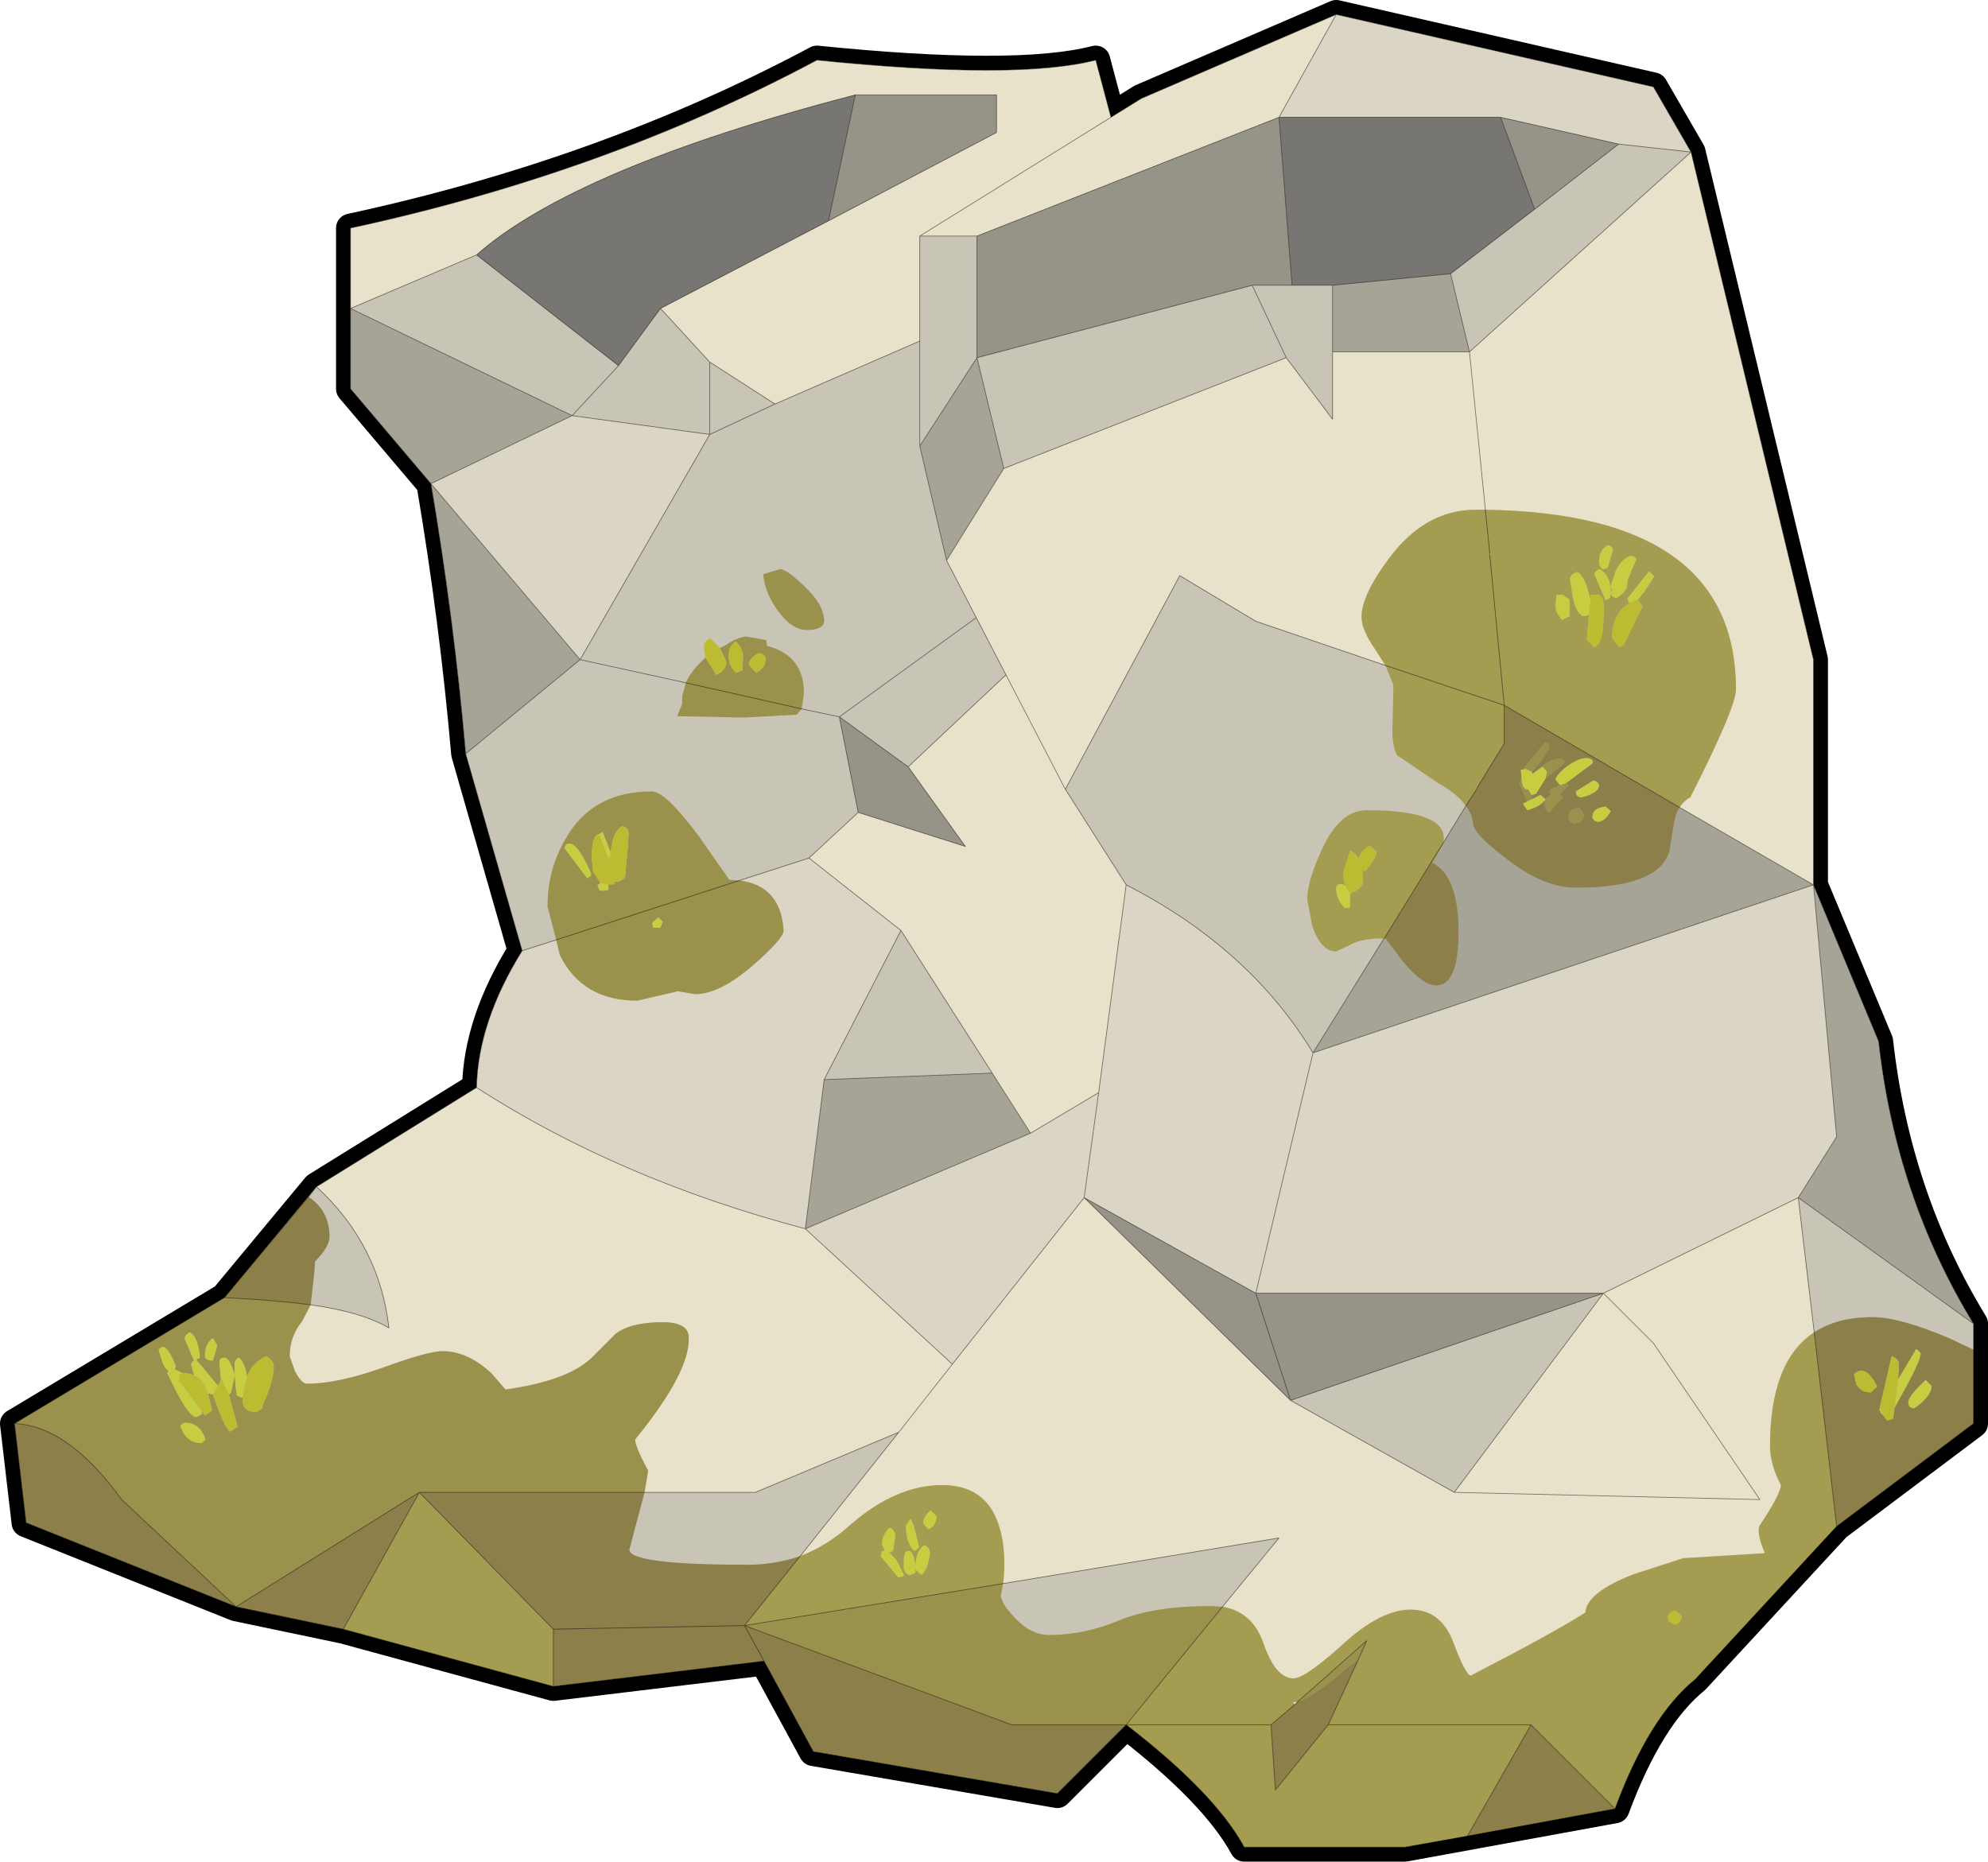
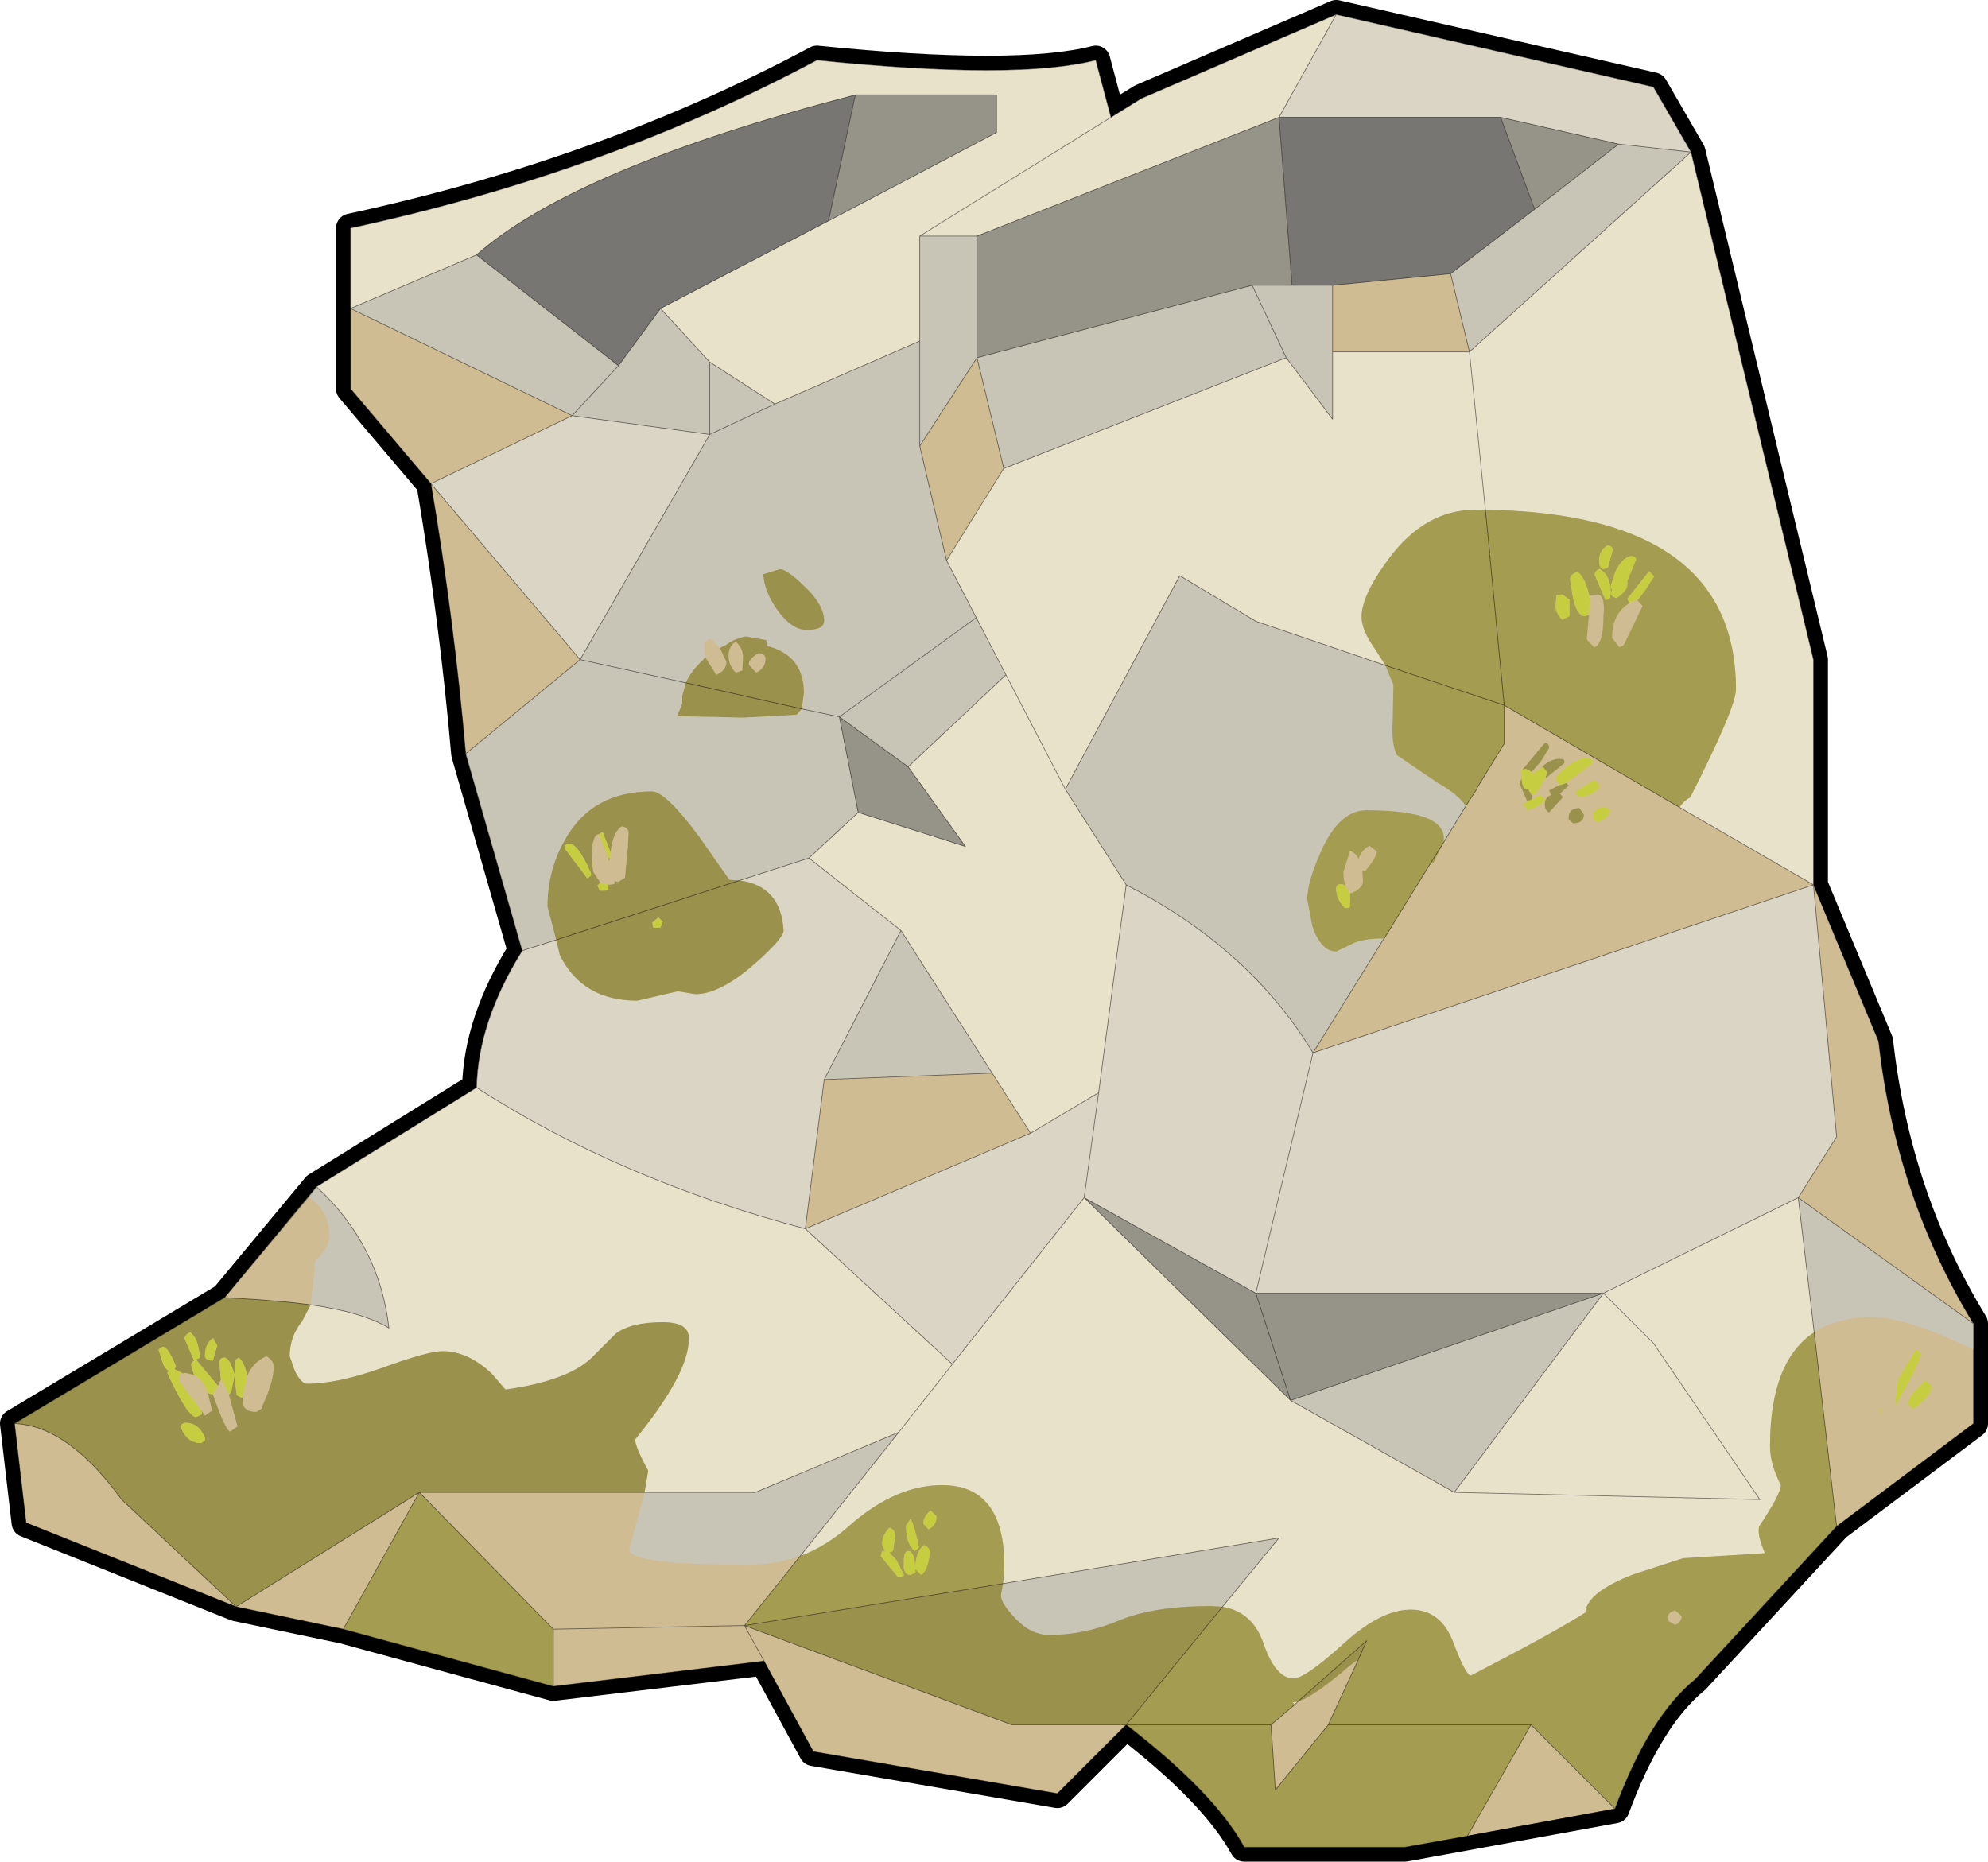
<svg xmlns="http://www.w3.org/2000/svg" xmlns:xlink="http://www.w3.org/1999/xlink" width="137.25px" height="128.55px">
  <g transform="matrix(1, 0, 0, 1, -206.35, -135.7)">
    <use xlink:href="#object-0" width="137.25" height="128.55" transform="matrix(1, 0, 0, 1, 206.35, 135.7)" />
  </g>
  <defs>
    <g transform="matrix(1, 0, 0, 1, 1, 1)" id="object-0">
      <use xlink:href="#object-1" width="137.25" height="128.55" transform="matrix(1, 0, 0, 1, -1, -1)" />
      <use xlink:href="#object-2" width="135.25" height="126.55" transform="matrix(1, 0, 0, 1, 0, 0)" />
    </g>
    <g transform="matrix(1, 0, 0, 1, 1, 1)" id="object-1">
      <path fill="none" stroke="#000000" stroke-width="2" stroke-linecap="round" stroke-linejoin="round" d="M23.2 14.75Q40.8 10.95 55.4 3.15Q69.2 4.55 74.65 3.15L75.7 7.1L77.8 5.8L91.25 0L113.15 5L115.75 9.5L124.2 44.55L124.2 60.1L128.7 70.9Q129.9 81.65 135.25 90.4L135.25 97.3L125.8 104.4L116.05 114.95Q112.85 117.55 110.5 123.9L96 126.55L84.9 126.55Q82.85 122.8 76.75 118.1L72 122.85L55.15 119.95L51.75 113.7L37.2 115.45L22.7 111.5L15.3 109.95L0.8 104.15L0 97.3L14.5 88.6L20.85 80.95L31.9 74.1Q32 69.55 35.05 64.65L31.15 51.05Q30.35 41.85 28.75 32.4L23.2 25.85L23.2 14.75" />
      <path fill-rule="evenodd" fill="#d0bc93" stroke="none" d="M23.2 14.75Q40.8 10.95 55.4 3.15Q69.2 4.55 74.65 3.15L75.7 7.1L77.8 5.8L91.25 0L113.15 5L115.75 9.5L124.2 44.55L124.2 60.1L128.7 70.9Q129.9 81.65 135.25 90.4L135.25 97.3L125.8 104.4L116.05 114.95Q112.85 117.55 110.5 123.9L96 126.55L84.9 126.55Q82.85 122.8 76.75 118.1L72 122.85L55.15 119.95L51.75 113.7L37.2 115.45L22.7 111.5L15.3 109.95L0.8 104.15L0 97.3L14.5 88.6L20.85 80.95L31.9 74.1Q32 69.55 35.05 64.65L31.15 51.05Q30.35 41.85 28.75 32.4L23.2 25.85L23.2 14.75" />
    </g>
    <g transform="matrix(1, 0, 0, 1, 0, 0)" id="object-2">
      <use xlink:href="#object-3" width="135.25" height="126.55" transform="matrix(1, 0, 0, 1, 0, 0)" />
    </g>
    <g transform="matrix(1, 0, 0, 1, 0, 0)" id="object-3">
-       <path fill-rule="evenodd" fill="#a6a397" stroke="none" d="M31.15 51.05Q30.35 41.85 28.75 32.4L23.2 25.85L23.2 20.3L38.5 27.7L28.75 32.4L39.05 44.55L31.15 51.05M124.2 60.1L128.7 70.9Q129.9 81.65 135.25 90.4L123.15 81.7L125.8 77.5L124.2 60.1L114.95 54.75Q114.7 55.15 114.6 55.7L114.25 57.8Q113.5 60.3 107.8 60.3Q105.55 60.3 103 58.3Q100.75 56.6 100.7 55.9Q100.65 55.25 100.2 54.65L98.65 57.2L98.6 57.3L97.95 58.6Q99.7 59.55 99.7 63.35Q99.7 67.05 98.15 67.05Q97.25 67.05 95.9 65.45L94.65 63.8L94.55 63.8L89.65 71.7L124.2 60.1M64.35 37.7L62.5 29.8L66.45 23.7L68.3 31.35L64.35 37.7M91 18.7L99.15 17.9L100.45 23.3L91 23.3L91 18.7M67.5 73.1L70.15 77.25L54.6 83.85L55.9 73.55L67.5 73.1" />
      <path fill-rule="evenodd" fill="#e9e2cb" stroke="none" d="M23.2 20.3L23.2 14.75Q40.8 10.95 55.4 3.15Q69.2 4.55 74.65 3.15L75.7 7.1L77.8 5.8L91.25 0L87.3 7.1L66.45 15.3L62.5 15.3L62.5 22.55L52.5 26.9L48 24L44.6 20.3L56.2 14.25L67.8 8.15L67.8 5.55L58.05 5.55Q38.7 10.6 31.9 16.6L23.2 20.3M115.75 9.5L124.2 44.55L124.2 60.1L114.95 54.75Q115.25 54.3 115.7 54.05Q118.85 47.85 118.85 46.6Q118.85 34.45 101.55 34.2L100.45 23.3L115.75 9.5M20.85 80.95L31.9 74.1Q41.75 80.45 54.6 83.85L64.75 93.2L61.05 97.9L51.15 102.05L43.5 102.05L43.75 100.55Q42.85 98.9 42.85 98.4Q46.55 93.85 46.55 91.5Q46.65 90.3 44.75 90.3Q42.55 90.3 41.5 91.1L39.8 92.8Q38.15 94.35 33.9 94.95L32.95 93.85Q31.3 92.3 29.55 92.3Q28.55 92.3 25.4 93.45Q22.3 94.55 20.2 94.55Q19.8 94.55 19.35 93.65L19 92.65Q19 91.3 19.85 90.25L20.45 89.1Q24 89.6 25.85 90.7Q25.2 84.95 20.85 80.95M75.7 7.1L62.5 15.3L75.7 7.1M61.05 97.9L64.75 93.2L73.85 81.7L88.1 95.7L99.4 102.05L120.5 102.55L113.15 91.75L109.7 88.3L123.15 81.7L124.25 91Q121.2 93 121.2 98.85Q121.2 100.1 121.95 101.55Q121.95 102.15 120.45 104.4Q120.3 105 120.85 106.25L115.2 106.6L111.8 107.7Q108.55 108.95 108.45 110.35Q106.35 111.7 100.55 114.7Q100.2 114.7 99.35 112.45Q98.5 110.15 96.4 110.15Q94.3 110.15 91.7 112.55Q89.1 114.9 88.3 114.9Q87.05 114.9 86.2 112.4Q85.45 110.3 83.4 109.95L87.3 105.2L68.25 108.35Q68.45 106.8 68.2 105.3Q67.55 101.55 64.05 101.55Q60.85 101.55 57.7 104.3Q56.1 105.75 54.25 106.45L61.05 97.9M100.45 23.3L101.55 34.2L100.85 34.2Q97.4 34.2 94.9 37.55Q93 40.1 93 41.6Q93 42.5 93.95 43.85L94.65 44.95L85.7 41.9L80.45 38.75L72.55 53.5L76.75 60.1L74.85 74.45L70.15 77.25L67.5 73.1L61.2 63.25L54.85 58.25L58.25 55.1L65.65 57.45L61.7 51.95L68.45 45.6L66.4 41.65L64.35 37.7L68.3 31.35L87.8 23.7L91 27.95L91 23.3L100.45 23.3M101.85 37.2L101.95 37.3L101.85 37.3L101.85 37.2M45.2 91.55L45.2 91.7L45.2 91.55M109.7 88.3L113.15 91.75L120.5 102.55L99.4 102.05L109.7 88.3M88.4 116.7L88.25 116.55L88.6 116.5L88.4 116.7M68.45 45.6L72.55 53.5L68.45 45.6" />
      <path fill-rule="evenodd" fill="#dad5c5" stroke="none" d="M91.25 0L113.15 5L115.75 9.5L110.75 8.95L102.6 7.1L87.3 7.1L91.25 0M31.9 74.1Q32 69.55 35.05 64.65L37.4 63.9L37.65 64.95Q39.2 68.1 43 68.1L45.8 67.45L47 67.65Q48.7 67.65 51.05 65.6Q53.1 63.8 53.1 63.25Q52.9 60.15 50.05 59.8L54.85 58.25L61.2 63.25L55.9 73.55L54.6 83.85L64.75 93.2L73.85 81.7L85.7 88.3L89.65 71.7Q85.25 64.45 76.75 60.1L74.85 74.45L70.15 77.25L54.6 83.85Q41.75 80.45 31.9 74.1M39.05 44.55L28.75 32.4L38.5 27.7L48 29L39.05 44.55M124.2 60.1L125.8 77.5L123.15 81.7L109.7 88.3L85.7 88.3L89.65 71.7L124.2 60.1M74.85 74.45L73.85 81.7L74.85 74.45" />
      <path fill-rule="evenodd" fill="#c9c5b6" stroke="none" d="M135.25 90.4L135.25 92.2L133.55 91.4Q130.15 89.95 128.25 89.95Q125.85 89.95 124.25 91L123.15 81.7L135.25 90.4M20.3 81.65L20.85 80.95Q25.2 84.95 25.85 90.7Q24 89.6 20.45 89.1L20.7 86.85L20.75 86.1Q21.75 85.1 21.75 84.4Q21.75 82.6 20.3 81.65M35.05 64.65L31.15 51.05L39.05 44.55L46.35 46.15Q46.6 45.55 47.25 44.85L47.7 44.4L47.6 43.65Q47.6 43.25 48.05 43.1L48.7 43.75L49.1 43.55Q49.8 43.05 50.5 42.95L51.9 43.2L51.95 43.6Q54.5 44.25 54.5 46.85L54.35 47.95L56.95 48.5L66.4 41.65L56.95 48.5L54.35 47.95L54 48.35L50.3 48.55L45.75 48.45L46.1 47.6L46.1 47.05L46.35 46.15L39.05 44.55L48 29L38.5 27.7L23.2 20.3L31.9 16.6L41.7 24.25L44.6 20.3L48 24L52.5 26.9L62.5 22.55L62.5 15.3L66.45 15.3L66.45 23.7L68.3 31.35L87.8 23.7L91 27.95L91 23.3L91 18.7L88.2 18.7L85.45 18.7L87.8 23.7L85.45 18.7L66.45 23.7L62.5 29.8L64.35 37.7L66.4 41.65L68.45 45.6L61.7 51.95L56.95 48.5L58.25 55.1L54.85 58.25L50.05 59.8L49.35 59.75L47.25 56.75Q44.95 53.65 44 53.65Q39.85 53.65 38 57Q36.8 59.1 36.8 61.6L37.4 63.9L35.05 64.65M43.5 102.05L51.15 102.05L61.05 97.9L54.25 106.45Q52.5 107.05 50.6 107.05Q42.45 107.05 42.45 106L43.5 102.05M110.75 8.95L115.75 9.5L100.45 23.3L99.15 17.9L104.95 13.45L110.75 8.95M48 24L48 29L48 24M62.5 22.55L62.5 29.8L62.5 22.55M52.5 26.9L48 29L52.5 26.9M52.85 38.3L51.7 38.65Q51.75 39.8 52.65 41.1Q53.65 42.5 54.7 42.5Q55.85 42.5 55.9 41.9Q55.9 40.75 54.5 39.45Q53.3 38.3 52.85 38.3M38.5 27.7L41.7 24.25L38.5 27.7M76.75 60.1L72.55 53.5L80.45 38.75L85.7 41.9L94.65 44.95L95.2 46.3L95.15 48.8Q95.05 50.4 95.45 51.15L98.25 53.05Q99.6 53.8 100.2 54.65L98.65 57.2Q99.1 54.95 93.35 54.95Q91.45 54.95 90.2 57.8Q89.25 59.9 89.25 61.1L89.6 62.95Q90.2 64.7 91.25 64.7L92.2 64.25Q92.95 63.8 94.55 63.8L89.65 71.7Q85.25 64.45 76.75 60.1M100.95 53.5L100.8 53.35L100.95 53.45L100.95 53.5M61.2 63.25L67.5 73.1L55.9 73.55L61.2 63.25M68.25 108.35L87.3 105.2L83.4 109.95L82.6 109.9Q78.65 109.9 76.25 110.9Q73.85 111.9 71.45 111.9Q70.15 111.9 69.05 110.7Q68.1 109.7 68.1 109.15L68.25 108.35M99.4 102.05L88.1 95.7L109.7 88.3L99.4 102.05" />
-       <path fill-rule="evenodd" fill="#63591d" fill-opacity="0.612" stroke="none" d="M135.25 92.2L135.25 97.3L125.8 104.4L124.25 91Q125.85 89.95 128.25 89.95Q130.15 89.95 133.55 91.4L135.25 92.2M110.5 123.9L100.3 125.8L104.7 118.1L110.5 123.9M76.75 118.1L72 122.85L55.15 119.95L51.75 113.7L37.2 115.45L37.2 111.5L27.95 102.05L43.5 102.05L42.45 106Q42.45 107.05 50.6 107.05Q52.5 107.05 54.25 106.45L50.4 111.25L37.2 111.5L50.4 111.25L51.75 113.7L50.4 111.25L68.85 118.1L76.75 118.1M22.7 111.5L15.3 109.95L0.8 104.15L0 97.3Q3.7 97.45 7.4 102.55L15.3 109.95L27.95 102.05L22.7 111.5M14.5 88.6L20.3 81.65Q21.75 82.6 21.75 84.4Q21.75 85.1 20.75 86.1L20.7 86.85L20.45 89.1L19.2 88.95L16.95 88.75L14.5 88.6M102.85 47.7L114.95 54.75Q114.7 55.15 114.6 55.7L114.25 57.8Q113.5 60.3 107.8 60.3Q105.55 60.3 103 58.3Q100.75 56.6 100.7 55.9Q100.65 55.25 100.2 54.65L100.95 53.5L100.95 53.45L102.85 50.35L102.85 47.7M104.75 52.3L105.4 51.55L105.95 50.65Q105.95 50.3 105.65 50.3L104.15 52.1L104.15 52.15L104 52.15L104.05 52.75L103.9 53.1L104.45 54.35L104.15 54.5L104.45 54.95Q105.4 54.65 105.7 54.2L105.35 53.9L104.75 54.2L104.75 53.9L105.05 53.8L105.7 52.75L107 51.7L107 51.55Q107 51.4 106.65 51.4Q106.05 51.4 105.4 52L104.8 52.45L104.75 52.3M106.7 53.2Q105.95 53.55 105.95 53.6L106.1 53.9Q105.65 54.05 105.65 54.55Q105.65 54.95 105.95 55.1L106.9 54.05L106.7 53.8L107.3 53.25L107.15 53.05L108.95 51.7L108.95 51.5Q108.75 51.35 108.55 51.35Q107.95 51.35 107.15 51.95Q106.4 52.55 106.4 52.85L106.7 53.2M107.8 53.65Q107.8 54.05 108.2 54.05Q109.4 53.75 109.4 53.2L109.3 53.05Q109.15 52.9 109 52.9L107.8 53.65M108.05 54.8Q107.3 54.8 107.3 55.45L107.3 55.6L107.6 55.85Q108.35 55.85 108.35 55.25L108.05 54.8M97.95 58.6Q99.7 59.55 99.7 63.35Q99.7 67.05 98.15 67.05Q97.25 67.05 95.9 65.45L94.65 63.8L94.6 63.75L97.8 58.55L97.95 58.6M86.75 118.1L88.4 116.7L88.6 116.5Q89.65 116.2 92.15 114.05L92.8 113.55L90.7 118.1L87.05 122.6L86.75 118.1M108.95 55.4Q108.95 55.65 109.3 55.75Q109.85 55.7 110.2 55L109.85 54.7Q108.95 54.8 108.95 55.4M127.5 93.65Q127.25 93.65 127 93.9L127.15 94.55Q127.45 95.15 128.15 95.15L128.6 94.75Q128.05 93.65 127.5 93.65M130.05 94.25L130.1 93.2Q130.1 92.85 129.6 92.65L128.8 96.1L128.8 96.2L128.75 96.3L128.9 96.65L128.95 96.65L129.3 97.1L129.7 96.95L129.8 96.2L130.6 94.75Q131.6 92.9 131.6 92.45L131.3 92.15L130.05 94.25M130.75 95.85Q130.75 96.2 131.15 96.25Q132.35 95.4 132.35 94.7L131.95 94.3Q130.75 95.4 130.75 95.85" />
      <path fill-rule="evenodd" fill="#878723" fill-opacity="0.6" stroke="none" d="M125.8 104.4L116.05 114.95Q112.85 117.55 110.5 123.9L104.7 118.1L90.7 118.1L92.8 113.55L93.35 112.3L88.6 116.5L88.25 116.55L88.4 116.7L86.75 118.1L76.75 118.1Q82.85 122.8 84.9 126.55L96 126.55L100.3 125.8L104.7 118.1L90.7 118.1L87.05 122.6L86.75 118.1L76.75 118.1L83.4 109.95Q85.45 110.3 86.2 112.4Q87.05 114.9 88.3 114.9Q89.1 114.9 91.7 112.55Q94.3 110.15 96.4 110.15Q98.5 110.15 99.35 112.45Q100.2 114.7 100.55 114.7Q106.35 111.7 108.45 110.35Q108.55 108.95 111.8 107.7L115.2 106.6L120.85 106.25Q120.3 105 120.45 104.4Q121.95 102.15 121.95 101.55Q121.2 100.1 121.2 98.85Q121.2 93 124.25 91L125.8 104.4M37.2 115.45L22.7 111.5L27.95 102.05L37.2 111.5L37.2 115.45M101.55 34.2Q118.85 34.45 118.85 46.6Q118.85 47.85 115.7 54.05Q115.25 54.3 114.95 54.75L102.85 47.7L101.85 37.3L101.95 37.3L101.85 37.2L101.55 34.2L100.85 34.2Q97.4 34.2 94.9 37.55Q93 40.1 93 41.6Q93 42.5 93.95 43.85L94.65 44.95L95.2 46.3L95.15 48.8Q95.05 50.4 95.45 51.15L98.25 53.05Q99.6 53.8 100.2 54.65L100.95 53.5L100.8 53.35L100.95 53.45L102.85 50.35L102.85 47.7L101.85 37.3L101.85 37.2L101.55 34.2M110.35 36.95Q110.35 36.75 110 36.65Q109.4 37 109.4 37.75Q109.4 38.2 109.7 38.3L110 38.2L110.35 36.95M109.45 38.3Q109.1 38.4 109.1 38.7L109.85 40.45L110.15 40.3L110.2 39.9Q110.2 40.2 110.6 40.3Q111.35 39.8 111.35 39.35L111.35 39.1L111.45 38.85L111.95 37.65Q111.95 37.4 111.55 37.4Q110.9 37.6 110.5 38.55L110.2 39.5L110.3 39.75L110.2 39.9Q110.2 38.75 109.45 38.3M112.05 40.45L112.55 39.8L113.2 38.8L112.85 38.45L111.35 40.35L111.5 40.65Q110.3 41.35 110.3 43.05L110.8 43.7L111.1 43.55L112.4 40.85L112.05 40.45M108.7 41.45L108.55 43.15L109.05 43.7Q109.7 43.5 109.7 41.6Q109.85 40.05 109.25 40.05L108.8 40.1L108.8 40.45Q108.45 38.8 107.9 38.5Q107.4 38.65 107.4 39L107.6 40.3Q107.9 41.55 108.4 41.55L108.7 41.45M94.55 63.8Q92.95 63.8 92.2 64.25L91.25 64.7Q90.2 64.7 89.6 62.95L89.25 61.1Q89.25 59.9 90.2 57.8Q91.45 54.95 93.35 54.95Q99.1 54.95 98.65 57.2L98.6 57.3L97.95 58.6L97.8 58.55L94.6 63.75L94.55 63.8L94.65 63.8L94.6 63.75L94.55 63.8M94.65 44.95L102.85 47.7L94.65 44.95M107.35 40.4L106.85 40.05L106.45 40.1L106.4 40.9Q106.4 41.3 106.85 41.8L107.35 41.55L107.35 40.4M98.65 57.2L97.8 58.55L98.65 57.2M92.2 60.7Q93.1 60.4 93.1 59.8L93.05 59.1L93.25 59.15Q94.05 58.2 94.05 57.8L93.55 57.4Q92.95 57.75 92.8 58.3Q92.6 57.9 92.2 57.75L91.75 59.2Q91.75 59.8 91.9 60.2Q91.75 60.05 91.6 60.05Q91.25 60.05 91.25 60.35Q91.25 61.1 91.85 61.7L92.15 61.7L92.2 61.55L92.2 60.7M54.25 106.45Q56.1 105.75 57.7 104.3Q60.85 101.55 64.05 101.55Q67.55 101.55 68.2 105.3Q68.45 106.8 68.25 108.35L50.4 111.25L54.25 106.45M59.9 106.1L59.8 106.45L61 107.9Q61.4 107.9 61.4 107.75L60.9 106.75L60.4 106.2L60.65 106.1L60.8 105.1Q60.8 104.6 60.4 104.5Q59.9 105 59.9 105.65L60.1 106.1L59.9 106.1M62.45 105.85Q62.05 104.05 61.85 103.9L61.55 104.35Q61.55 105.6 62.15 106.1L62.45 105.85M61.7 106.1Q61.4 106.1 61.4 106.8L61.4 107.3Q61.5 107.75 61.85 107.75L62.2 107.6L62.2 107.35L62.6 107.75Q63.05 107.45 63.2 106.25Q63.2 105.85 62.8 105.7Q62.2 106.1 62.2 107.35Q62.15 106.1 61.7 106.1M62.75 104.2L63.1 104.6Q63.65 104.35 63.65 103.7L63.25 103.3Q62.75 103.7 62.75 104.2M114.65 110.2Q114.15 110.35 114.15 110.65L114.2 110.95L114.65 111.2Q115.1 111 115.1 110.6L114.65 110.2" />
      <path fill-rule="evenodd" fill="#76751f" fill-opacity="0.6" stroke="none" d="M0 97.3L14.5 88.6L16.95 88.75L19.2 88.95L20.45 89.1L19.85 90.25Q19 91.3 19 92.65L19.35 93.65Q19.8 94.55 20.2 94.55Q22.3 94.55 25.4 93.45Q28.55 92.3 29.55 92.3Q31.3 92.3 32.95 93.85L33.9 94.95Q38.15 94.35 39.8 92.8L41.5 91.1Q42.55 90.3 44.75 90.3Q46.65 90.3 46.55 91.5Q46.55 93.85 42.85 98.4Q42.85 98.9 43.75 100.55L43.5 102.05L27.95 102.05L15.3 109.95L7.4 102.55Q3.7 97.45 0 97.3M14.8 95.3L14.95 95.15L15.2 93.95Q14.85 92.75 14.5 92.75Q14.15 92.75 14.15 93.1L14.25 94.25L14.05 94.7L12.55 92.9Q12.2 93 12.2 93.25L12.4 93.95L11.8 93.8L11.65 93.85L11.05 93.55L11.15 93.35Q10.6 92 10.25 92Q10.15 92 9.95 92.2L10.2 93Q10.35 93.5 10.65 93.65L10.55 93.8Q11.95 96.85 12.55 96.85L12.95 96.65L12.9 96.4L13.15 96.75L13.65 96.4L13.35 95.2L13.7 95.3Q14.6 97.85 14.9 97.85L15.4 97.5L14.8 95.3M13.7 92.95L14 91.9L13.7 91.4Q13.15 91.8 13.15 92.6Q13.15 92.95 13.7 92.95M15.75 95.5L15.75 95.7Q15.75 96.5 16.7 96.5L17.1 96.25L17.15 96Q17.9 94.35 17.9 93.4Q17.9 92.95 17.4 92.65Q16.45 93.05 16.05 94.05Q15.95 93.2 15.5 92.75Q15.2 92.85 15.2 93.25Q15.2 94.4 15.35 95.35L15.65 95.5L15.75 95.5M12.1 91Q11.75 91.2 11.75 91.45L12.4 92.95L12.8 92.75Q12.7 91.35 12.1 91M11.8 97.25Q11.65 97.25 11.45 97.45Q11.85 98.65 12.9 98.65L13.15 98.45L13.15 98.3Q12.75 97.25 11.8 97.25M46.35 46.15Q46.6 45.55 47.25 44.85L47.7 44.4L48.45 45.6Q49.15 45.3 49.15 44.7L48.75 43.85L48.7 43.75L49.1 43.55Q49.8 43.05 50.5 42.95L51.9 43.2L51.95 43.6Q54.5 44.25 54.5 46.85L54.35 47.95L54 48.35L50.3 48.55L45.75 48.45L46.1 47.6L46.1 47.05L46.35 46.15L54.35 47.95L46.35 46.15M52.85 38.3Q53.3 38.3 54.5 39.45Q55.9 40.75 55.9 41.9Q55.85 42.5 54.7 42.5Q53.65 42.5 52.65 41.1Q51.75 39.8 51.7 38.65L52.85 38.3M49.8 43.3Q49.3 43.6 49.3 44.3Q49.3 44.95 49.8 45.45L50.25 45.3L50.3 44.35Q50.3 43.8 49.8 43.3M51.85 44.5Q51.85 44.15 51.4 44.1Q50.7 44.45 50.7 44.9L51.2 45.45Q51.85 45.15 51.85 44.5M104.15 52.15L104.15 52.1L105.65 50.3Q105.95 50.3 105.95 50.65L105.4 51.55L104.75 52.3L104.35 52.1L104.15 52.15M105.4 52Q106.05 51.4 106.65 51.4Q107 51.4 107 51.55L107 51.7L105.7 52.75L105.8 52.3L105.5 51.95L105.4 52M104.75 53.9L104.75 54.2L104.45 54.35L103.9 53.1L104.05 52.75Q104.1 53.5 104.45 53.5L104.5 53.5L104.75 53.9M106.7 53.2L106.75 53.2L107.15 53.05L107.3 53.25L106.7 53.8L106.9 54.05L105.95 55.1Q105.65 54.95 105.65 54.55Q105.65 54.05 106.1 53.9L105.95 53.6Q105.95 53.55 106.7 53.2M108.05 54.8L108.35 55.25Q108.35 55.85 107.6 55.85L107.3 55.6L107.3 55.45Q107.3 54.8 108.05 54.8M50.05 59.8Q52.9 60.15 53.1 63.25Q53.1 63.8 51.05 65.6Q48.7 67.65 47 67.65L45.8 67.45L43 68.1Q39.2 68.1 37.65 64.95L37.4 63.9L36.8 61.6Q36.8 59.1 38 57Q39.85 53.65 44 53.65Q44.95 53.65 47.25 56.75L49.35 59.75L50.05 59.8L37.4 63.9L50.05 59.8M41 60.1L41.4 60.05L41.45 59.85L41.7 59.9L42.15 59.6L42.35 57.5L42.35 57.4L42.4 56.55Q42.4 56.15 41.95 56.05Q41.4 56.35 41.2 57.5L41.15 57.85L40.6 56.45L40.35 56.6Q39.85 56.65 39.85 58.25L39.95 59.2L40.45 59.95L40.25 60.15L40.4 60.5L40.7 60.5Q41.05 60.5 41 60.35L41 60.1M41.1 58.25L41.05 58.5L41 58.25L41.1 58.25M39.55 59.65L39.8 59.45L39.8 59.3Q38.9 57.25 38.3 57.25Q38 57.25 38 57.6L39.55 59.65M44.45 62.35L44.05 62.7Q44.05 63.1 44.15 63.05L44.6 63.05L44.75 62.65L44.45 62.35M45.2 91.55L45.2 91.7L45.2 91.55M68.25 108.35L68.1 109.15Q68.1 109.7 69.05 110.7Q70.15 111.9 71.45 111.9Q73.85 111.9 76.25 110.9Q78.65 109.9 82.6 109.9L83.4 109.95L76.75 118.1L68.85 118.1L50.4 111.25L68.25 108.35M88.6 116.5L93.35 112.3L92.8 113.55L92.15 114.05Q89.65 116.2 88.6 116.5" />
      <path fill-rule="evenodd" fill="#787672" stroke="none" d="M31.9 16.6Q38.7 10.6 58.05 5.55L56.2 14.25L44.6 20.3L41.7 24.25L31.9 16.6M102.6 7.1L104.95 13.45L99.15 17.9L91 18.7L88.2 18.7L87.3 7.1L102.6 7.1" />
-       <path fill-rule="evenodd" fill="#969389" stroke="none" d="M58.05 5.55L67.8 5.55L67.8 8.15L56.2 14.25L58.05 5.55M66.45 23.7L66.45 15.3L87.3 7.1L88.2 18.7L85.45 18.7L66.45 23.7M104.95 13.45L102.6 7.1L110.75 8.95L104.95 13.45M73.85 81.7L85.7 88.3L88.1 95.7L73.85 81.7M88.1 95.7L85.7 88.3L109.7 88.3L88.1 95.7M61.7 51.95L65.65 57.45L58.25 55.1L56.95 48.5L61.7 51.95" />
+       <path fill-rule="evenodd" fill="#969389" stroke="none" d="M58.05 5.55L67.8 5.55L67.8 8.15L56.2 14.25L58.05 5.55M66.45 23.7L66.45 15.3L87.3 7.1L88.2 18.7L85.45 18.7L66.45 23.7M104.95 13.45L102.6 7.1L110.75 8.95M73.85 81.7L85.7 88.3L88.1 95.7L73.85 81.7M88.1 95.7L85.7 88.3L109.7 88.3L88.1 95.7M61.7 51.95L65.65 57.45L58.25 55.1L56.95 48.5L61.7 51.95" />
      <path fill-rule="evenodd" fill="#c7cd41" stroke="none" d="M14.8 95.3L14.3 94.2L14.25 94.25L14.15 93.1Q14.15 92.75 14.5 92.75Q14.85 92.75 15.2 93.95L14.95 95.15L14.8 95.3M14.05 94.7L13.7 95.3L13.35 95.2Q13 94.2 12.4 93.95L12.2 93.25Q12.2 93 12.55 92.9L14.05 94.7M13.7 92.95Q13.15 92.95 13.15 92.6Q13.15 91.8 13.7 91.4L14 91.9L13.7 92.95M15.75 95.5L15.65 95.5L15.35 95.35Q15.2 94.4 15.2 93.25Q15.2 92.85 15.5 92.75Q15.95 93.2 16.05 94.05L15.75 95.5M12.1 91Q12.7 91.35 12.8 92.75L12.4 92.95L11.75 91.45Q11.75 91.2 12.1 91M12.9 96.4L12.95 96.65L12.55 96.85Q11.95 96.85 10.55 93.8L10.65 93.65Q10.35 93.5 10.2 93L9.95 92.2Q10.15 92 10.25 92Q10.6 92 11.15 93.35L11.05 93.55L11.65 93.85L11.4 93.9L11.35 94.35L12.9 96.4M11.8 97.25Q12.75 97.25 13.15 98.3L13.15 98.45L12.9 98.65Q11.85 98.65 11.45 97.45Q11.65 97.25 11.8 97.25M110.35 36.95L110 38.2L109.7 38.3Q109.4 38.2 109.4 37.75Q109.4 37 110 36.65Q110.35 36.75 110.35 36.95M109.45 38.3Q110.2 38.75 110.2 39.9L110.3 39.75L110.2 39.5L110.5 38.55Q110.9 37.6 111.55 37.4Q111.95 37.4 111.95 37.65L111.45 38.85L111.35 39.1L111.35 39.35Q111.35 39.8 110.6 40.3Q110.2 40.2 110.2 39.9L110.15 40.3L109.85 40.45L109.1 38.7Q109.1 38.4 109.45 38.3M111.5 40.65L111.35 40.35L112.85 38.45L113.2 38.8L112.55 39.8L112.05 40.45L111.95 40.4L111.5 40.65M108.7 41.45L108.4 41.55Q107.9 41.55 107.6 40.3L107.4 39Q107.4 38.65 107.9 38.5Q108.45 38.8 108.8 40.45L108.7 41.45M107.35 40.4L107.35 41.55L106.85 41.8Q106.4 41.3 106.4 40.9L106.45 40.1L106.85 40.05L107.35 40.4M104.75 52.3L104.8 52.45L105.4 52L105.5 51.95L105.8 52.3L105.7 52.75L105.05 53.8L104.75 53.9L104.5 53.5L104.45 53.5Q104.1 53.5 104.05 52.75L104 52.15L104.15 52.15L104.35 52.1L104.75 52.3M104.75 54.2L105.35 53.9L105.7 54.2Q105.4 54.65 104.45 54.95L104.15 54.5L104.45 54.35L104.75 54.2M107.15 53.05L106.75 53.2L106.7 53.2L106.4 52.85Q106.4 52.55 107.15 51.95Q107.95 51.35 108.55 51.35Q108.75 51.35 108.95 51.5L108.95 51.7L107.15 53.05M107.8 53.65L109 52.9Q109.15 52.9 109.3 53.05L109.4 53.2Q109.4 53.75 108.2 54.05Q107.8 54.05 107.8 53.65M92.2 60.7L92.2 61.55L92.15 61.7L91.85 61.7Q91.25 61.1 91.25 60.35Q91.25 60.05 91.6 60.05Q91.75 60.05 91.9 60.2L92.2 60.7M41 60.1L41 60.35Q41.05 60.5 40.7 60.5L40.4 60.5L40.25 60.15L40.45 59.95L41 60.1M40.35 56.6L40.6 56.45L41.15 57.85L41.1 58.25L41 58.25L40.35 56.6M39.55 59.65L38 57.6Q38 57.25 38.3 57.25Q38.9 57.25 39.8 59.3L39.8 59.45L39.55 59.65M44.45 62.35L44.75 62.65L44.6 63.05L44.15 63.05Q44.05 63.1 44.05 62.7L44.45 62.35M59.9 106.1L60.1 106.1L59.9 105.65Q59.9 105 60.4 104.5Q60.8 104.6 60.8 105.1L60.65 106.1L60.4 106.2L60.9 106.75L61.4 107.75Q61.4 107.9 61 107.9L59.8 106.45L59.9 106.1M62.45 105.85L62.15 106.1Q61.55 105.6 61.55 104.35L61.85 103.9Q62.05 104.05 62.45 105.85M61.7 106.1Q62.15 106.1 62.2 107.35Q62.2 106.1 62.8 105.7Q63.2 105.85 63.2 106.25Q63.05 107.45 62.6 107.75L62.2 107.35L62.2 107.6L61.85 107.75Q61.5 107.75 61.4 107.3L61.4 106.8Q61.4 106.1 61.7 106.1M62.75 104.2Q62.75 103.7 63.25 103.3L63.65 103.7Q63.65 104.35 63.1 104.6L62.75 104.2M108.95 55.4Q108.95 54.8 109.85 54.7L110.2 55Q109.85 55.7 109.3 55.75Q108.95 55.65 108.95 55.4M130.05 94.25L131.3 92.15L131.6 92.45Q131.6 92.9 130.6 94.75L129.8 96.2L130.05 94.25M128.95 96.65L128.9 96.65L128.75 96.3L128.8 96.2L128.95 96.65M130.75 95.85Q130.75 95.4 131.95 94.3L132.35 94.7Q132.35 95.4 131.15 96.25Q130.75 96.2 130.75 95.85" />
-       <path fill-rule="evenodd" fill="#bcbb32" stroke="none" d="M14.25 94.25L14.3 94.2L14.8 95.3L15.4 97.5L14.9 97.85Q14.6 97.85 13.7 95.3L14.05 94.7L14.25 94.25M16.05 94.05Q16.45 93.05 17.4 92.65Q17.9 92.95 17.9 93.4Q17.9 94.35 17.15 96L17.1 96.25L16.7 96.5Q15.75 96.5 15.75 95.7L15.75 95.5L16.05 94.05M12.9 96.4L11.35 94.35L11.4 93.9L11.65 93.85L11.8 93.8L12.4 93.95Q13 94.2 13.35 95.2L13.65 96.4L13.15 96.75L12.9 96.4M112.05 40.45L112.4 40.85L111.1 43.55L110.8 43.7L110.3 43.05Q110.3 41.35 111.5 40.65L111.95 40.4L112.05 40.45M108.8 40.45L108.8 40.1L109.25 40.05Q109.85 40.05 109.7 41.6Q109.7 43.5 109.05 43.7L108.55 43.15L108.7 41.45L108.8 40.45M47.7 44.4L47.6 43.65Q47.6 43.25 48.05 43.1L48.7 43.75L48.75 43.85L49.15 44.7Q49.15 45.3 48.45 45.6L47.7 44.4M49.8 43.3Q50.3 43.8 50.3 44.35L50.25 45.3L49.8 45.45Q49.3 44.95 49.3 44.3Q49.3 43.6 49.8 43.3M51.85 44.5Q51.85 45.15 51.2 45.45L50.7 44.9Q50.7 44.45 51.4 44.1Q51.85 44.15 51.85 44.5M91.9 60.2Q91.75 59.8 91.75 59.2L92.2 57.75Q92.6 57.9 92.8 58.3Q92.95 57.75 93.55 57.4L94.05 57.8Q94.05 58.2 93.25 59.15L93.05 59.1L93.1 59.8Q93.1 60.4 92.2 60.7L91.9 60.2M41.15 57.85L41.2 57.5Q41.4 56.35 41.95 56.05Q42.4 56.15 42.4 56.55L42.35 57.4L42.35 57.5L42.15 59.6L41.7 59.9L41.45 59.85L41.4 60.05L41 60.1L40.45 59.95L39.95 59.2L39.85 58.25Q39.85 56.65 40.35 56.6L41 58.25L41.05 58.5L41.1 58.25L41.15 57.85M127.5 93.65Q128.05 93.65 128.6 94.75L128.15 95.15Q127.45 95.15 127.15 94.55L127 93.9Q127.25 93.65 127.5 93.65M128.8 96.2L128.8 96.1L129.6 92.65Q130.1 92.85 130.1 93.2L130.05 94.25L129.8 96.2L129.7 96.95L129.3 97.1L128.95 96.65L128.8 96.2M114.65 110.2L115.1 110.6Q115.1 111 114.65 111.2L114.2 110.95L114.15 110.65Q114.15 110.35 114.65 110.2" />
      <path fill="none" stroke="#000000" stroke-opacity="0.498" stroke-width="0.05" stroke-linecap="round" stroke-linejoin="round" d="M31.15 51.05Q30.35 41.85 28.75 32.4L23.2 25.85L23.2 20.3L23.2 14.75Q40.8 10.95 55.4 3.15Q69.2 4.55 74.65 3.15L75.7 7.1L77.8 5.8L91.25 0L113.15 5L115.75 9.5L124.2 44.55L124.2 60.1L128.7 70.9Q129.9 81.65 135.25 90.4L135.25 92.2L135.25 97.3L125.8 104.4L116.05 114.95Q112.85 117.55 110.5 123.9L100.3 125.8L96 126.55L84.9 126.55Q82.85 122.8 76.75 118.1L72 122.85L55.15 119.95L51.75 113.7L37.2 115.45L22.7 111.5L15.3 109.95L0.8 104.15L0 97.3L14.5 88.6L20.3 81.65L20.85 80.95L31.9 74.1Q32 69.55 35.05 64.65L31.15 51.05L39.05 44.55L28.75 32.4L38.5 27.7L23.2 20.3L31.9 16.6Q38.7 10.6 58.05 5.55L67.8 5.55L67.8 8.15L56.2 14.25L44.6 20.3L48 24L52.5 26.9L62.5 22.55L62.5 15.3L75.7 7.1M20.45 89.1Q24 89.6 25.85 90.7Q25.2 84.95 20.85 80.95M20.45 89.1L19.2 88.95L16.95 88.75L14.5 88.6M43.5 102.05L51.15 102.05L61.05 97.9L64.75 93.2L54.6 83.85Q41.75 80.45 31.9 74.1M15.3 109.95L7.4 102.55Q3.7 97.45 0 97.3M110.75 8.95L115.75 9.5L100.45 23.3L101.55 34.2L101.85 37.2L101.85 37.3L102.85 47.7L114.95 54.75L124.2 60.1L125.8 77.5L123.15 81.7L135.25 90.4M58.05 5.55L56.2 14.25M66.45 23.7L66.45 15.3L62.5 15.3M31.9 16.6L41.7 24.25L44.6 20.3M38.5 27.7L48 29L48 24M54.35 47.95L56.95 48.5L66.4 41.65L64.35 37.7L62.5 29.8L62.5 22.55M46.35 46.15L39.05 44.55L48 29L52.5 26.9M64.35 37.7L68.3 31.35L66.45 23.7L62.5 29.8M41.7 24.25L38.5 27.7M46.35 46.15L54.35 47.95M102.6 7.1L104.95 13.45L110.75 8.95L102.6 7.1L87.3 7.1L88.2 18.7L91 18.7L99.15 17.9L104.95 13.45M91 23.3L100.45 23.3L99.15 17.9M91 18.7L91 23.3L91 27.95L87.8 23.7L68.3 31.35M88.2 18.7L85.45 18.7L87.8 23.7M94.65 44.95L85.7 41.9L80.45 38.75L72.55 53.5L76.75 60.1Q85.25 64.45 89.65 71.7L94.55 63.8L94.6 63.75L97.8 58.55L98.65 57.2L100.2 54.65L100.95 53.5L100.95 53.45L102.85 50.35L102.85 47.7L94.65 44.95M66.45 15.3L87.3 7.1L91.25 0M61.7 51.95L68.45 45.6L66.4 41.65M85.45 18.7L66.45 23.7M70.15 77.25L74.85 74.45L76.75 60.1M85.7 88.3L73.85 81.7L88.1 95.7L85.7 88.3L89.65 71.7L124.2 60.1M73.85 81.7L74.85 74.45M61.7 51.95L65.65 57.45L58.25 55.1L54.85 58.25L61.2 63.25L67.5 73.1L70.15 77.25L54.6 83.85L55.9 73.55L61.2 63.25M54.85 58.25L50.05 59.8L37.4 63.9L35.05 64.65M55.9 73.55L67.5 73.1M68.25 108.35L87.3 105.2L83.4 109.95L76.75 118.1L86.75 118.1L88.4 116.7L88.6 116.5L93.35 112.3L92.8 113.55L90.7 118.1L104.7 118.1L110.5 123.9M124.25 91L123.15 81.7L109.7 88.3L113.15 91.75L120.5 102.55L99.4 102.05L88.1 95.7L109.7 88.3L85.7 88.3M43.5 102.05L27.95 102.05L37.2 111.5L50.4 111.25L54.25 106.45L61.05 97.9M51.75 113.7L50.4 111.25L68.25 108.35M37.2 111.5L37.2 115.45M50.4 111.25L68.85 118.1L76.75 118.1M86.75 118.1L87.05 122.6L90.7 118.1M104.7 118.1L100.3 125.8M64.75 93.2L73.85 81.7M124.25 91L125.8 104.4M61.7 51.95L56.95 48.5L58.25 55.1M72.55 53.5L68.45 45.6M99.4 102.05L109.7 88.3M22.7 111.5L27.95 102.05L15.3 109.95" />
    </g>
  </defs>
</svg>